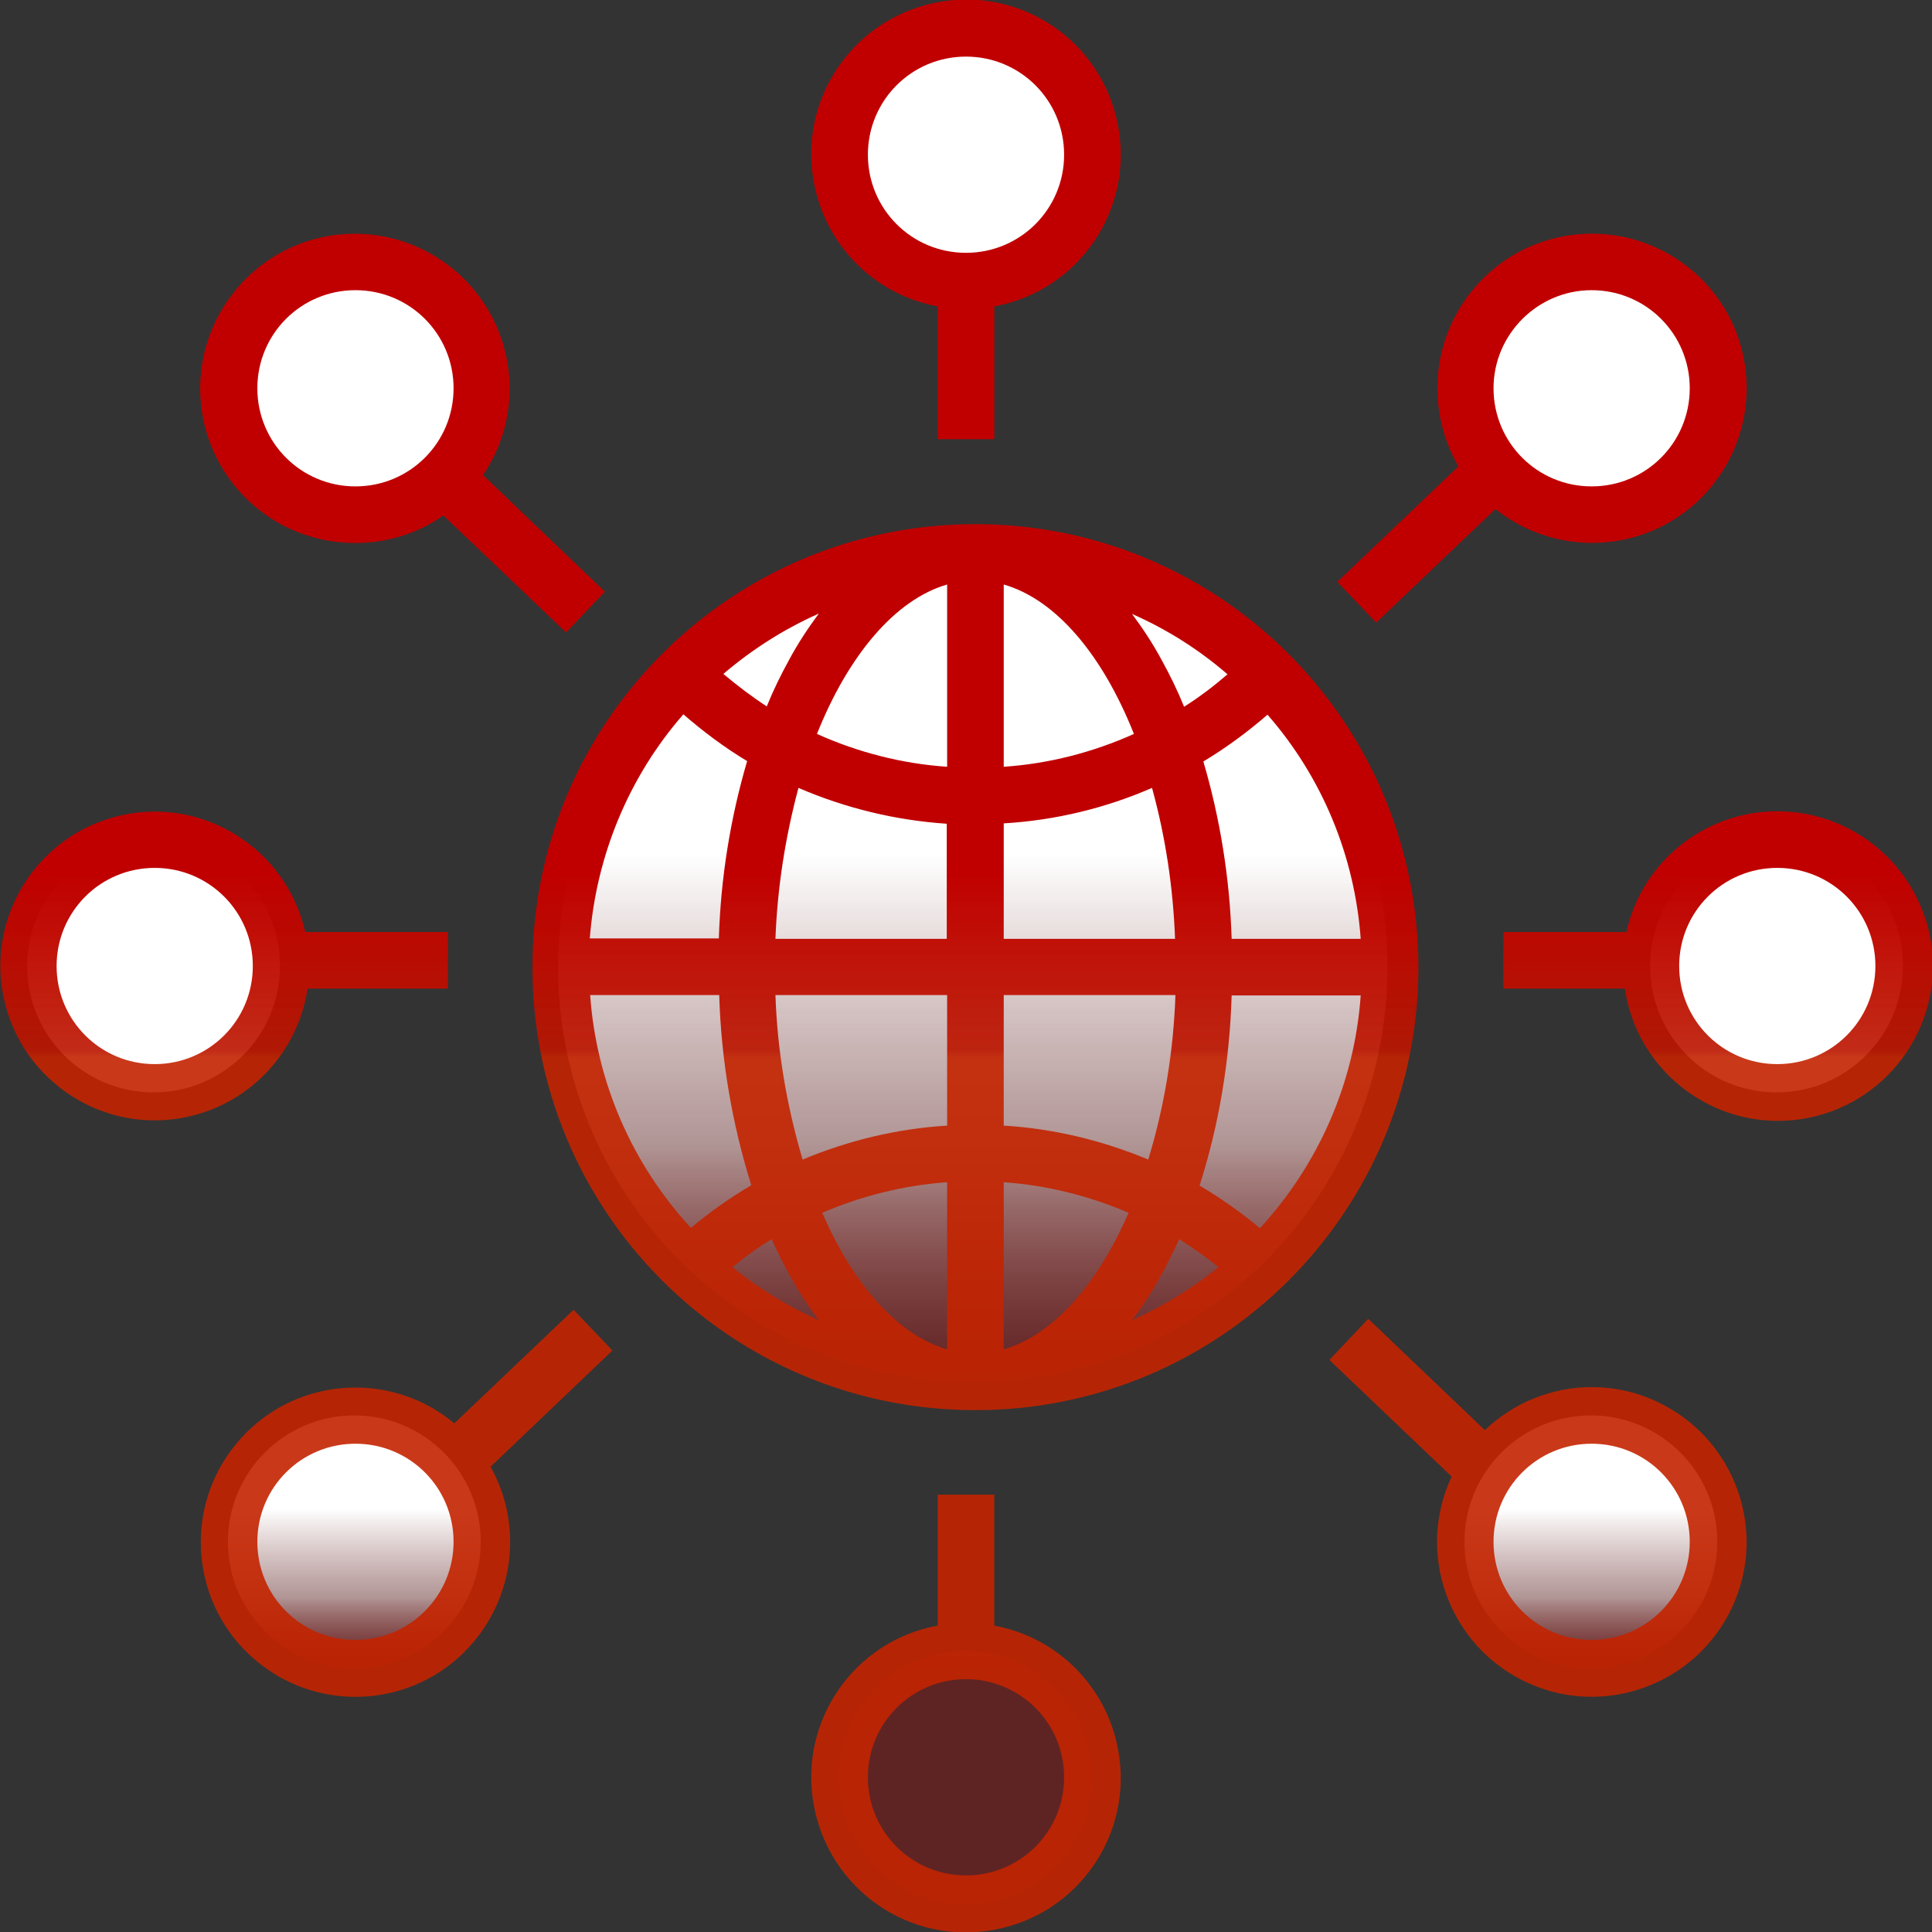
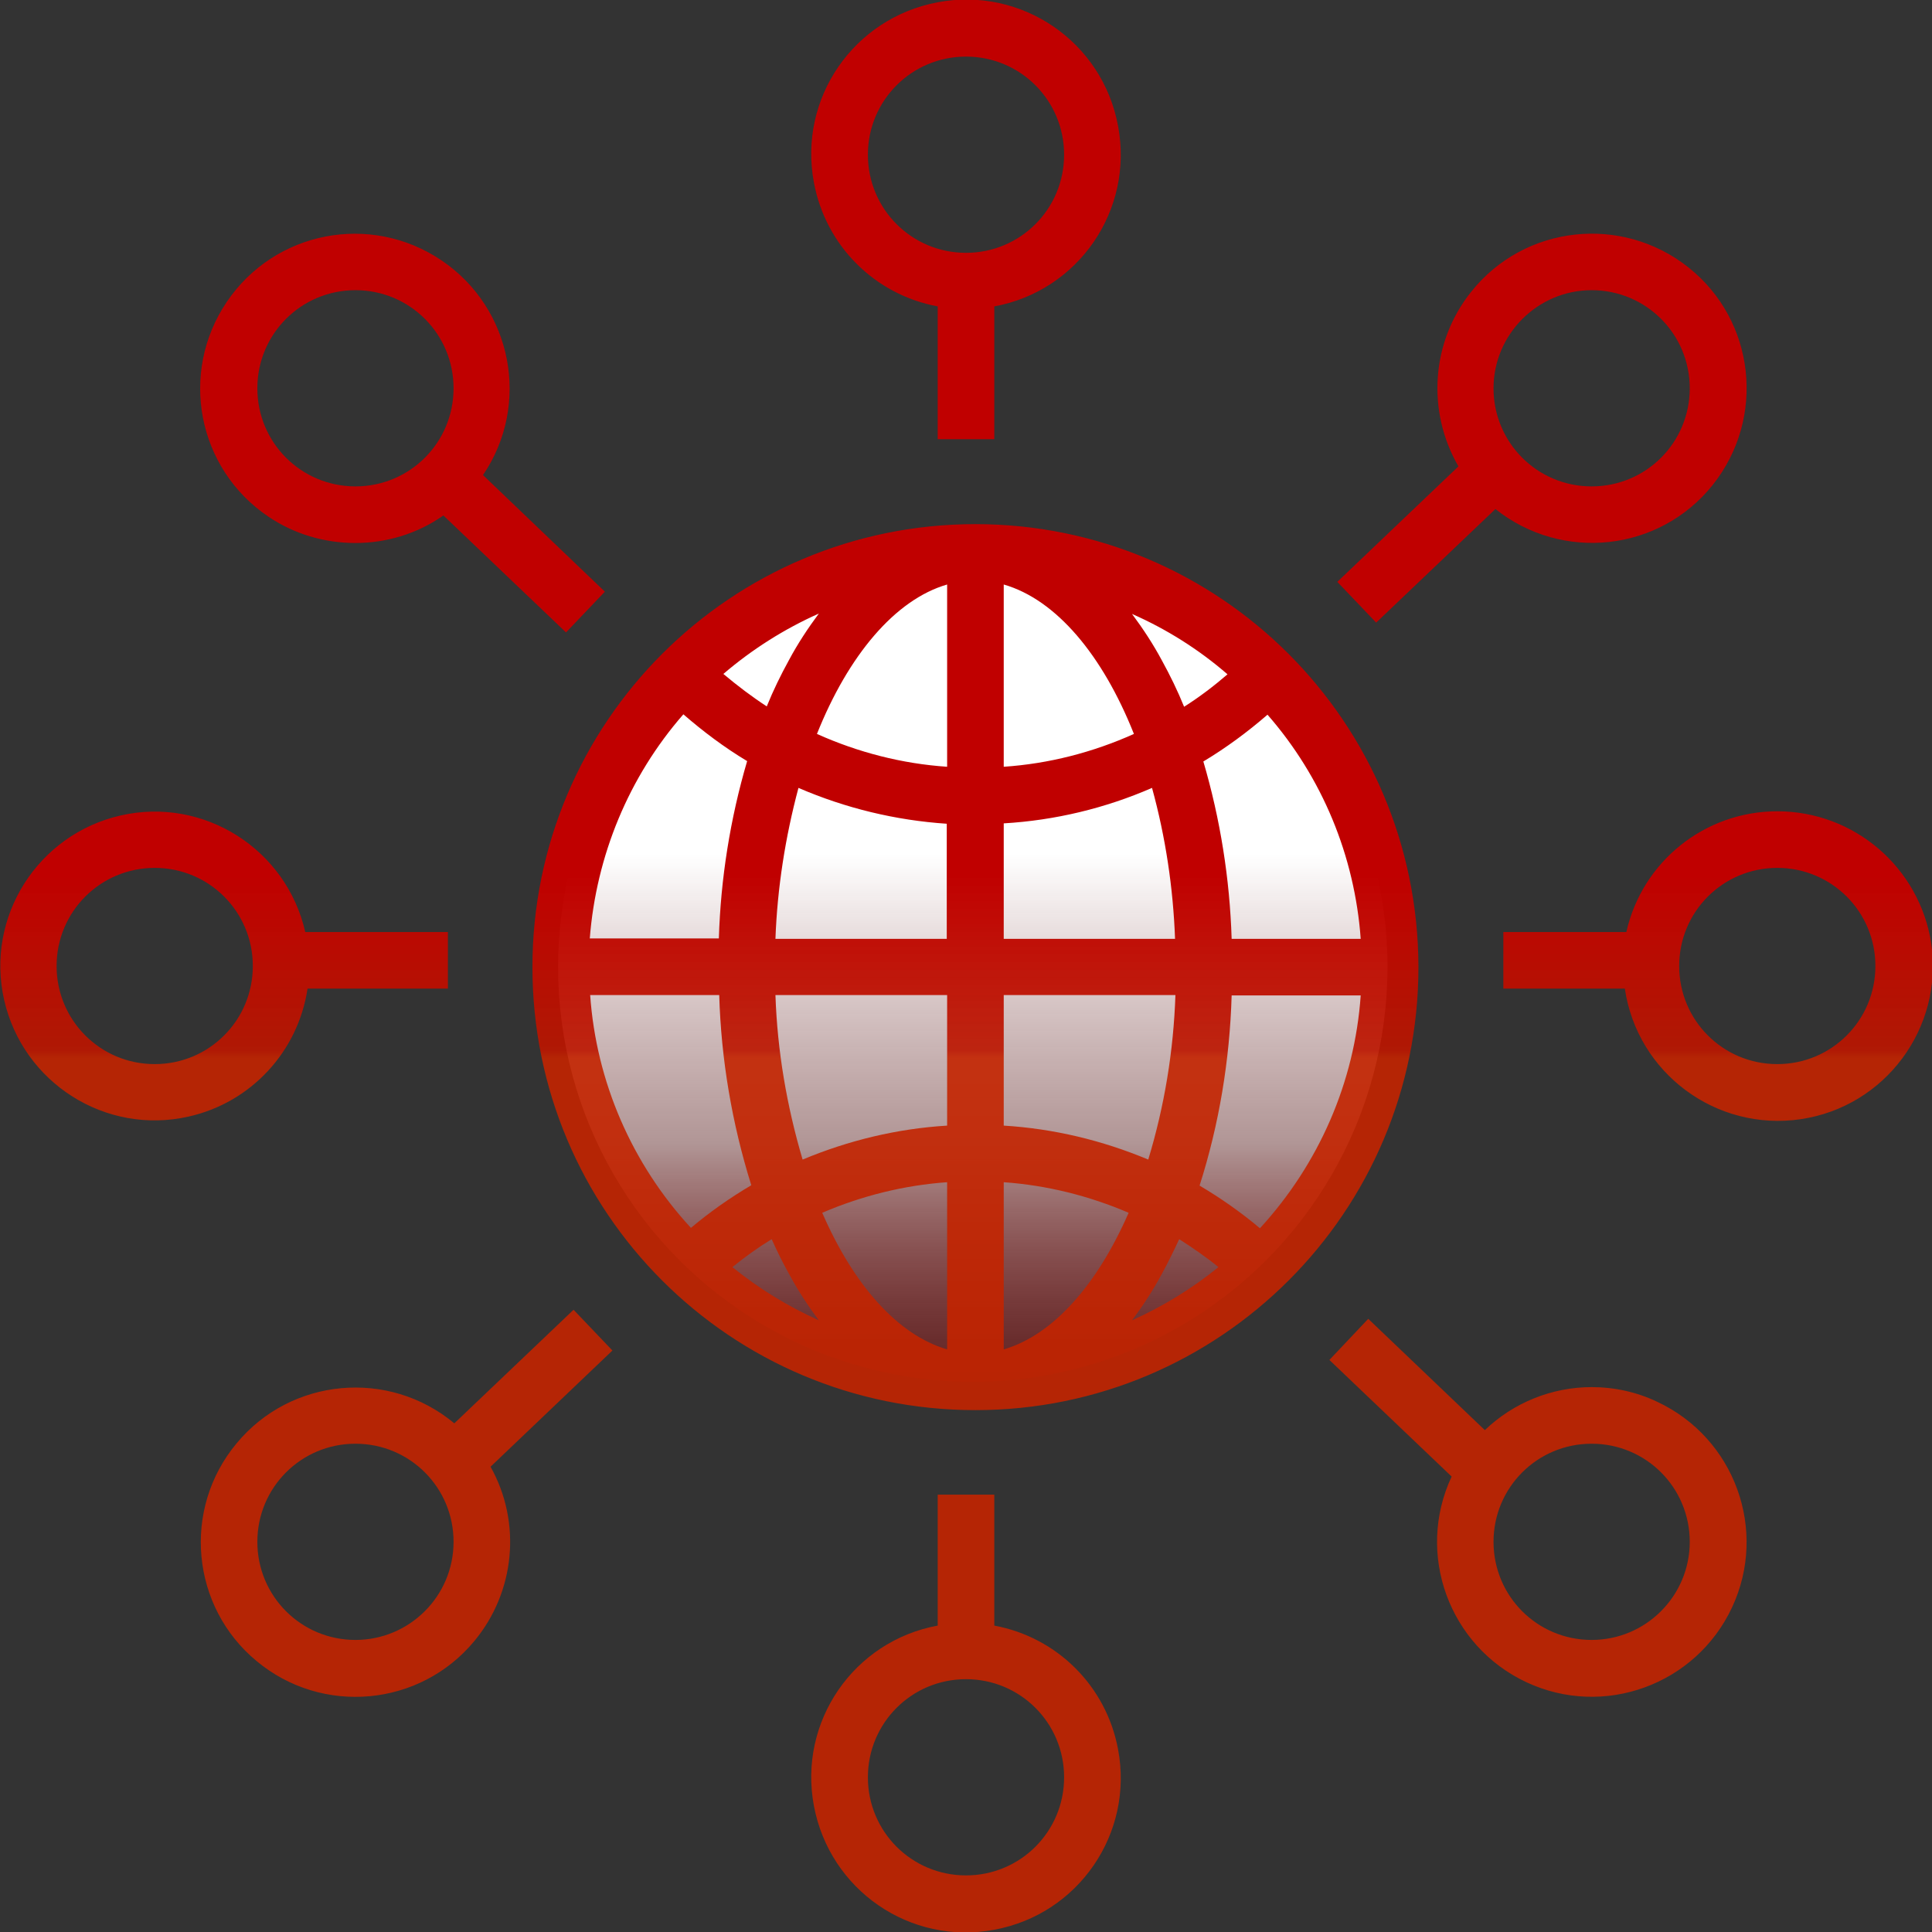
<svg xmlns="http://www.w3.org/2000/svg" version="1.1" id="Layer_1" x="0px" y="0px" viewBox="0 0 512 512" style="enable-background:new 0 0 512 512;" xml:space="preserve">
  <rect x="0" y="0" width="512" height="512" fill="#333333" stroke="none" />
  <style type="text/css">
	.st0{fill:url(#SVGID_1_);}
	.st1{fill:url(#SVGID_2_);}
	.st2{fill:url(#SVGID_3_);}
</style>
  <linearGradient id="SVGID_1_" gradientUnits="userSpaceOnUse" x1="257.92" y1="453.04" x2="257.92" y2="233.04" gradientTransform="matrix(1 0 0 1 -0.17 -86.54)">
    <stop offset="0" style="stop-color:#C00000;stop-opacity:0.3" />
    <stop offset="0.288" style="stop-color:#F1C8C8;stop-opacity:0.662" />
    <stop offset="0.637" style="stop-color:#FFFFFF" />
  </linearGradient>
  <circle class="st0" cx="257.8" cy="256.3" r="109.9" />
  <linearGradient id="SVGID_2_" gradientUnits="userSpaceOnUse" x1="255.75" y1="442.57" x2="255.75" y2="375.63">
    <stop offset="0" style="stop-color:#C00000;stop-opacity:0.3" />
    <stop offset="0.288" style="stop-color:#F1C8C8;stop-opacity:0.662" />
    <stop offset="0.637" style="stop-color:#FFFFFF" />
  </linearGradient>
-   <path class="st1" d="M127.4,102.9c0,18.5-15,33.5-33.5,33.5s-33.5-15-33.5-33.5s15-33.5,33.5-33.5h0  C112.4,69.4,127.4,84.4,127.4,102.9z M255.8,7.5c-18.5,0-33.5,15-33.5,33.5c0,18.5,15,33.5,33.5,33.5c18.5,0,33.4-15,33.5-33.4  C289.2,22.5,274.3,7.5,255.8,7.5C255.8,7.5,255.8,7.5,255.8,7.5z M255.8,437.6c-18.5,0-33.5,15-33.5,33.5c0,18.5,15,33.5,33.5,33.5  s33.5-15,33.5-33.5c0,0,0,0,0,0C289.2,452.5,274.2,437.6,255.8,437.6L255.8,437.6z M421.6,69.4c-18.5,0-33.5,15-33.5,33.5  s15,33.5,33.5,33.5s33.5-15,33.5-33.5S440.1,69.4,421.6,69.4L421.6,69.4z M93.9,375.1c-18.5,0-33.5,15-33.5,33.5s15,33.5,33.5,33.5  s33.5-15,33.5-33.5S112.4,375.1,93.9,375.1L93.9,375.1z M421.6,375.1c-18.5,0-33.5,15-33.5,33.5s15,33.5,33.5,33.5  s33.5-15,33.5-33.5S440.1,375.1,421.6,375.1L421.6,375.1z M504.3,256c0-18.5-15-33.5-33.5-33.5s-33.5,15-33.5,33.5  s15,33.5,33.5,33.5C489.3,289.5,504.3,274.5,504.3,256z M74.2,256c0-18.5-15-33.5-33.5-33.5S7.2,237.5,7.2,256  c0,18.5,15,33.5,33.5,33.5C59.2,289.5,74.2,274.5,74.2,256z" />
  <linearGradient id="SVGID_3_" gradientUnits="userSpaceOnUse" x1="256.067" y1="231.646" x2="256.067" y2="280.975">
    <stop offset="0" style="stop-color:#C00000" />
    <stop offset="0.947" style="stop-color:#BC1600;stop-opacity:0.91" />
    <stop offset="0.989" style="stop-color:#C32400;stop-opacity:0.9" />
  </linearGradient>
  <path class="st2" d="M258.5,138.9c-64.8,0-117.4,52.5-117.4,117.4s52.5,117.4,117.4,117.4c64.8,0,117.4-52.5,117.4-117.4  c0,0,0,0,0,0C375.8,191.4,323.3,138.9,258.5,138.9z M217,162.6c-2.9,3.9-5.6,8-7.9,12.3c-2.2,4-4.2,8.1-5.9,12.3  c-4-2.6-7.8-5.5-11.5-8.6C199.3,172.1,207.8,166.7,217,162.6z M181.1,189.3c5.3,4.6,10.9,8.8,16.9,12.4c-4.5,15.3-7,31.1-7.5,47  h-34.2C158,226.8,166.6,205.9,181.1,189.3z M156.4,263.7h34.2c0.5,17.1,3.4,34.1,8.5,50.4c-5.6,3.3-11,7.1-16,11.3  C167.5,308.5,158,286.7,156.4,263.7L156.4,263.7z M194.1,335.8c3.3-2.7,6.8-5.2,10.4-7.4c1.4,3.1,2.9,6.2,4.6,9.2  c2.3,4.3,5,8.4,7.9,12.3C208.8,346.2,201.1,341.5,194.1,335.8L194.1,335.8z M251,357.6c-13.1-3.8-24.8-17.1-33.1-36.2  c10.5-4.5,21.7-7.3,33.1-8.1V357.6z M251,298.3c-13.2,0.8-26.1,3.9-38.3,9c-4.2-14.2-6.7-28.8-7.2-43.6H251V298.3L251,298.3z   M251,248.8h-45.5c0.5-13.5,2.6-26.9,6.1-40c12.5,5.4,25.8,8.6,39.3,9.5V248.8L251,248.8z M251,203.2c-11.9-0.8-23.6-3.8-34.5-8.7  c8.3-20.8,20.7-35.6,34.5-39.6V203.2z M360.6,248.8h-34.2c-0.5-15.9-3-31.7-7.5-47c6-3.6,11.7-7.8,17-12.4  C350.4,206,359,226.8,360.6,248.8L360.6,248.8z M325.3,178.7c-3.6,3.1-7.4,6-11.5,8.6c-1.7-4.2-3.7-8.3-5.9-12.3  c-2.3-4.3-5-8.4-7.9-12.3C309.1,166.7,317.7,172.1,325.3,178.7z M266,154.9c13.9,4,26.2,18.7,34.5,39.6c-10.9,4.9-22.6,7.9-34.5,8.7  V154.9z M266,218.2c13.6-0.8,26.9-4,39.3-9.4c3.6,13.1,5.6,26.5,6.1,40H266V218.2z M266,263.7h45.5c-0.5,14.8-2.9,29.4-7.2,43.6  c-12.2-5.1-25.1-8.2-38.3-9V263.7z M266,357.6v-44.3c11.4,0.8,22.6,3.6,33.1,8.1C290.8,340.4,279.1,353.8,266,357.6z M300,349.9  c2.9-3.9,5.6-8,7.9-12.3c1.6-2.9,3.1-6,4.6-9.2c3.6,2.3,7.1,4.7,10.4,7.4C315.9,341.5,308.2,346.2,300,349.9z M333.9,325.5  c-5-4.2-10.4-8-16-11.3c5.2-16.3,8-33.3,8.5-50.4h34.2C359,286.8,349.5,308.5,333.9,325.5L333.9,325.5z M94.2,143.9  c8.3,0,16.5-2.5,23.3-7.3l32.5,31l10.3-10.8L128,125.9c12.7-18.7,7.8-44.2-11-56.9s-44.2-7.8-56.9,11s-7.8,44.2,11,56.9  C77.9,141.5,85.9,143.9,94.2,143.9L94.2,143.9z M94.2,76.9c14.4,0,26,11.6,26,26s-11.6,26-26,26s-26-11.6-26-26S79.8,76.9,94.2,76.9  z M248.5,81.2v35.2h15V81.2c22.3-4.1,37-25.5,32.8-47.8c-4.1-22.3-25.5-37-47.8-32.8s-37,25.5-32.8,47.8  C218.8,65.1,231.8,78.1,248.5,81.2z M256,15c14.4,0,26,11.6,26,26s-11.6,26-26,26s-26-11.6-26-26S241.6,15,256,15z M263.5,430.8  v-34.7h-15v34.7c-22.3,4.1-37,25.5-32.8,47.8s25.5,37,47.8,32.8c22.3-4.1,37-25.5,32.8-47.8C293.2,446.9,280.2,433.9,263.5,430.8z   M256,497c-14.4,0-26-11.6-26-26s11.6-26,26-26s26,11.6,26,26S270.4,497,256,497L256,497z M421.8,367.6c-10.5,0-20.7,4.1-28.3,11.4  l-30.9-29.5l-10.3,10.9l32.4,30.9c-9.6,20.5-0.7,44.9,19.8,54.5c20.5,9.6,44.9,0.7,54.5-19.8c9.6-20.5,0.7-44.9-19.8-54.5  C433.8,368.9,427.8,367.6,421.8,367.6z M421.8,434.6c-14.4,0-26-11.6-26-26s11.6-26,26-26s26,11.6,26,26  C447.8,422.9,436.2,434.6,421.8,434.6L421.8,434.6z M471,215c-19.2,0-35.8,13.3-40,32h-32.6v15h32.2c3.3,22.4,24.2,37.9,46.6,34.6  c22.4-3.3,37.9-24.2,34.6-46.6C508.7,229.9,491.4,215,471,215z M471,282c-14.4,0-26-11.6-26-26s11.6-26,26-26s26,11.6,26,26  S485.4,282,471,282L471,282z M81.5,262h37.2v-15H80.9c-5-22-26.9-35.9-48.9-30.9c-22,5-35.9,26.9-30.9,48.9S28,300.9,50,295.9  C66.5,292.2,79,278.7,81.5,262z M41,282c-14.4,0-26-11.6-26-26s11.6-26,26-26s26,11.6,26,26S55.4,282,41,282L41,282z M152,347.1  l-31.6,30.1c-17.4-14.5-43.3-12.1-57.7,5.3c-14.5,17.4-12.1,43.3,5.3,57.7c17.4,14.5,43.3,12.1,57.7-5.3c10.8-13,12.6-31.4,4.3-46.2  l32.3-30.8L152,347.1z M94.2,434.6c-14.4,0-26-11.6-26-26s11.6-26,26-26s26,11.6,26,26C120.2,423,108.5,434.6,94.2,434.6  C94.2,434.6,94.2,434.6,94.2,434.6L94.2,434.6z M364.7,165l31.6-30.1c17.7,14.1,43.5,11.3,57.6-6.4s11.3-43.5-6.4-57.6  c-17.7-14.1-43.5-11.3-57.6,6.4c-10.6,13.2-11.9,31.6-3.4,46.3l-32.1,30.6L364.7,165z M421.8,76.9c14.4,0,26,11.6,26,26  s-11.6,26-26,26s-26-11.6-26-26C395.8,88.6,407.5,76.9,421.8,76.9L421.8,76.9z" />
</svg>